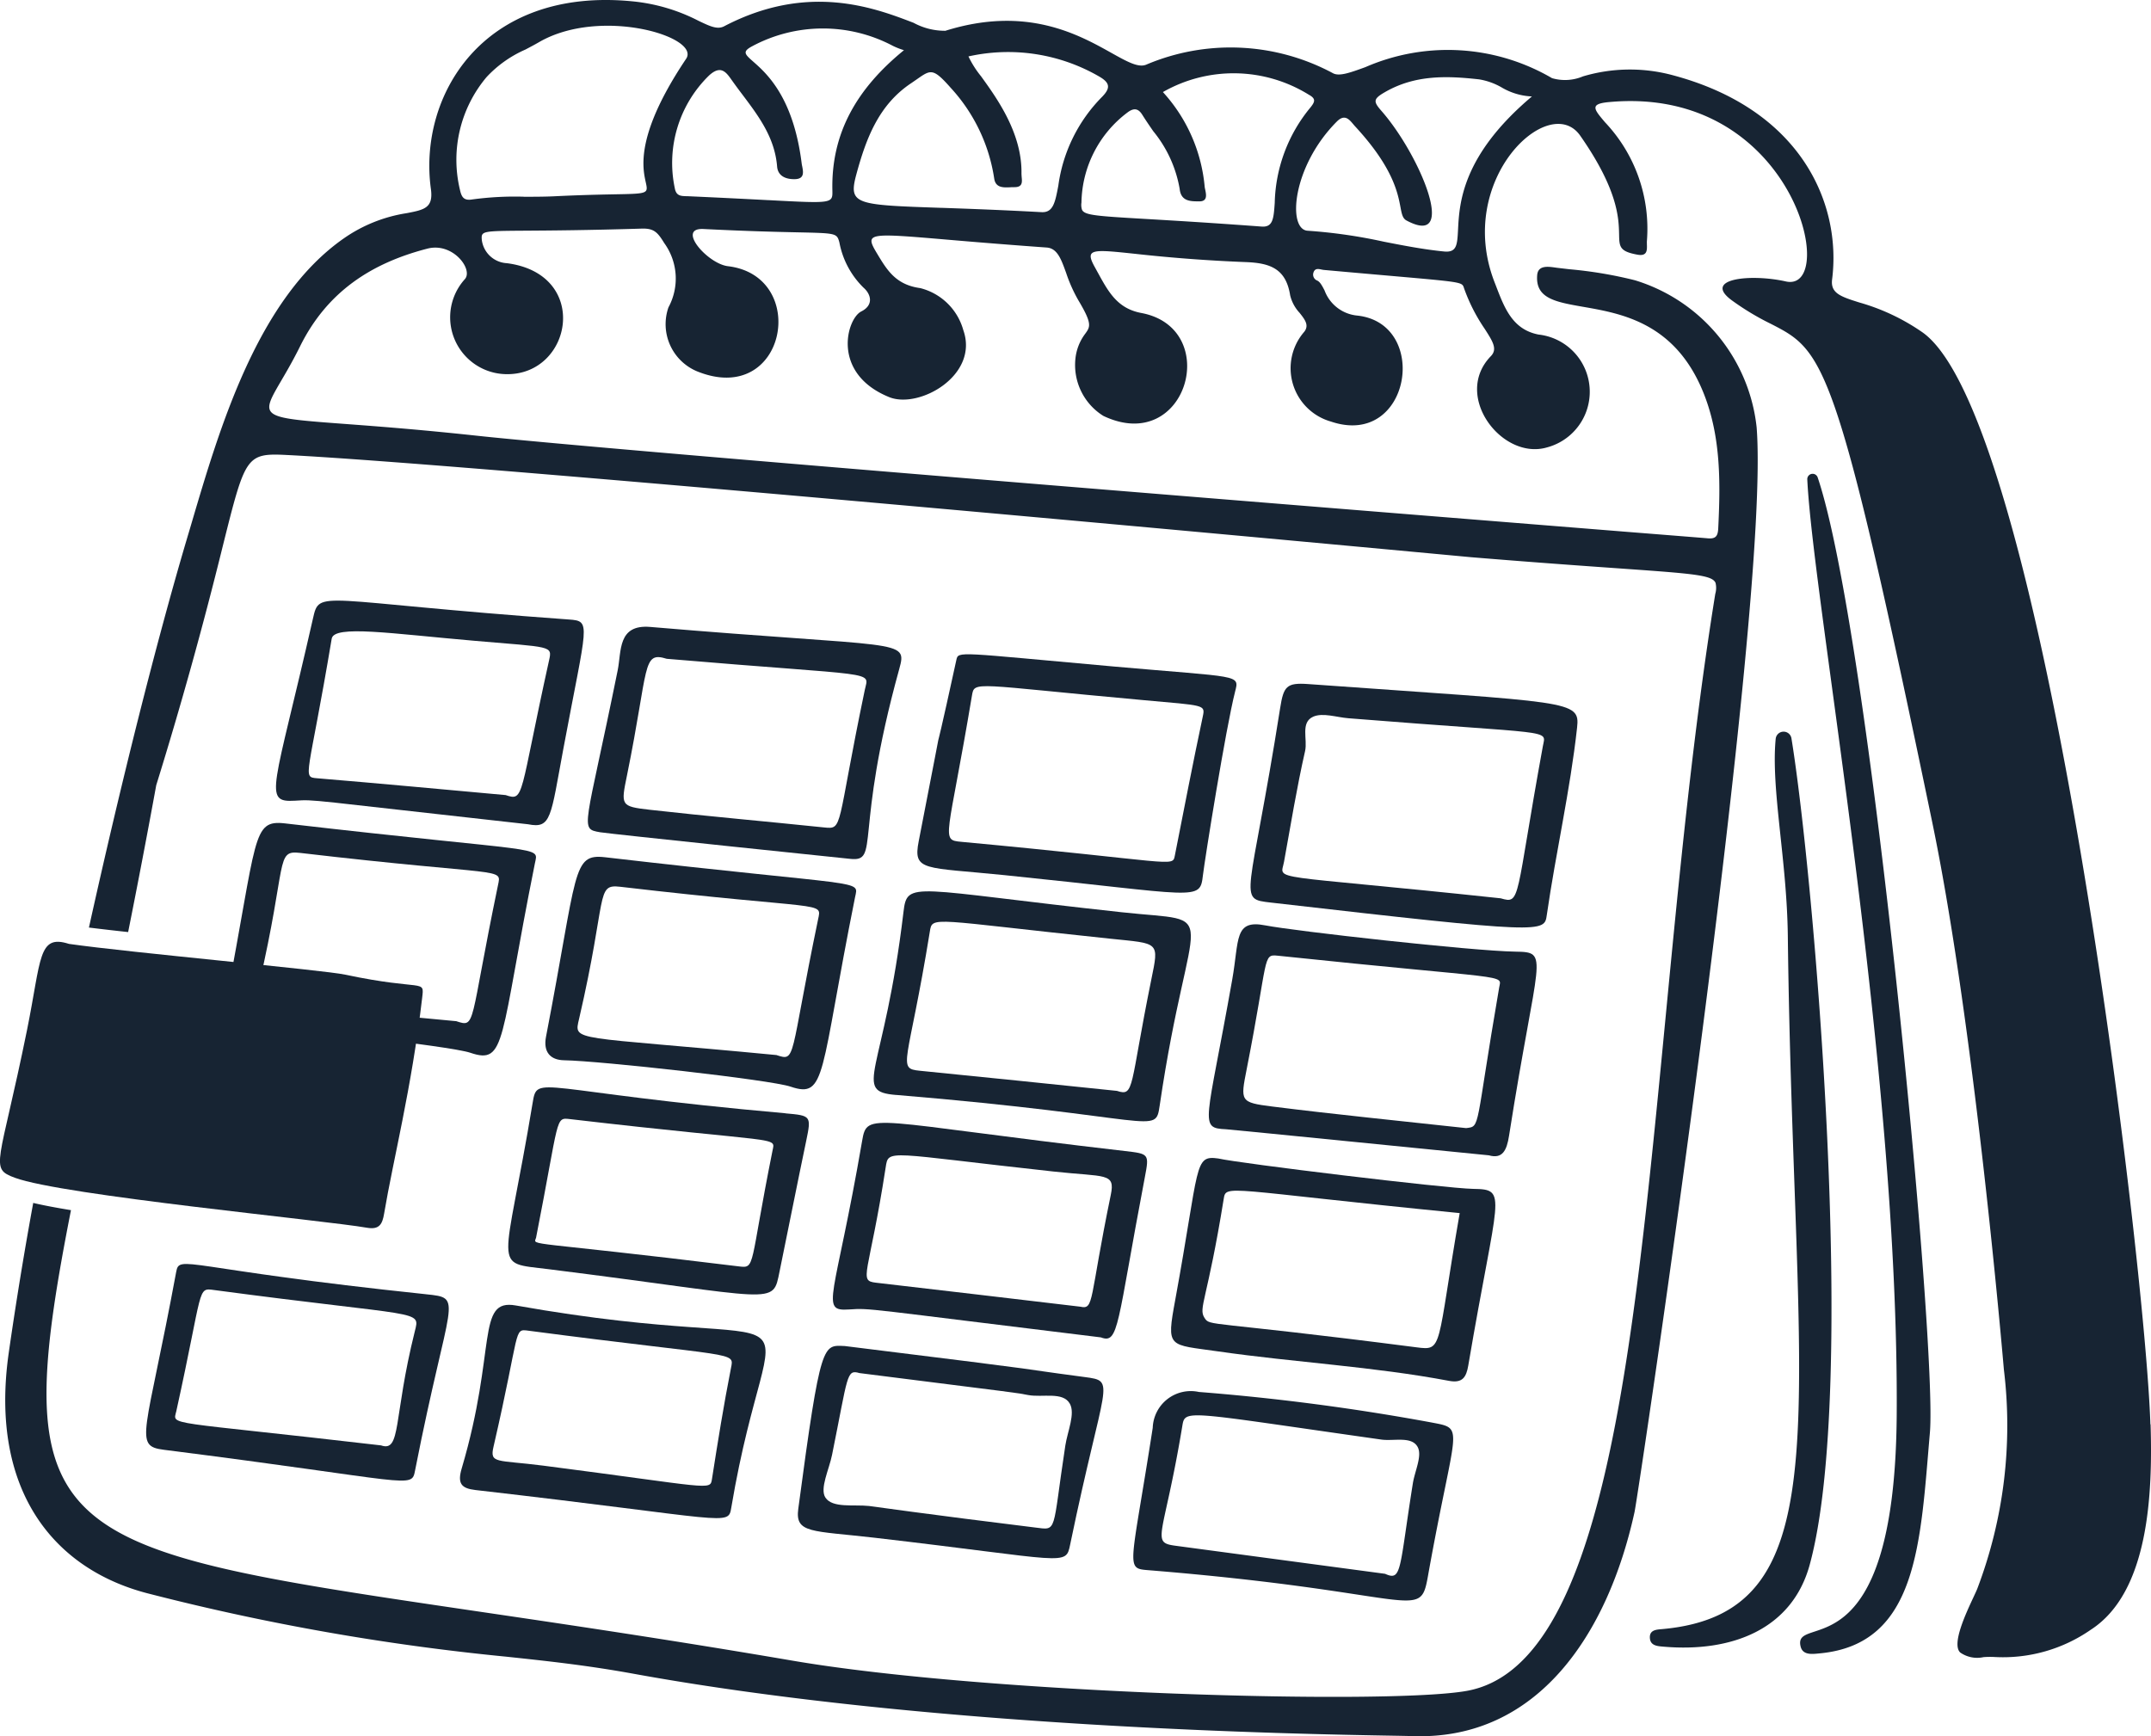
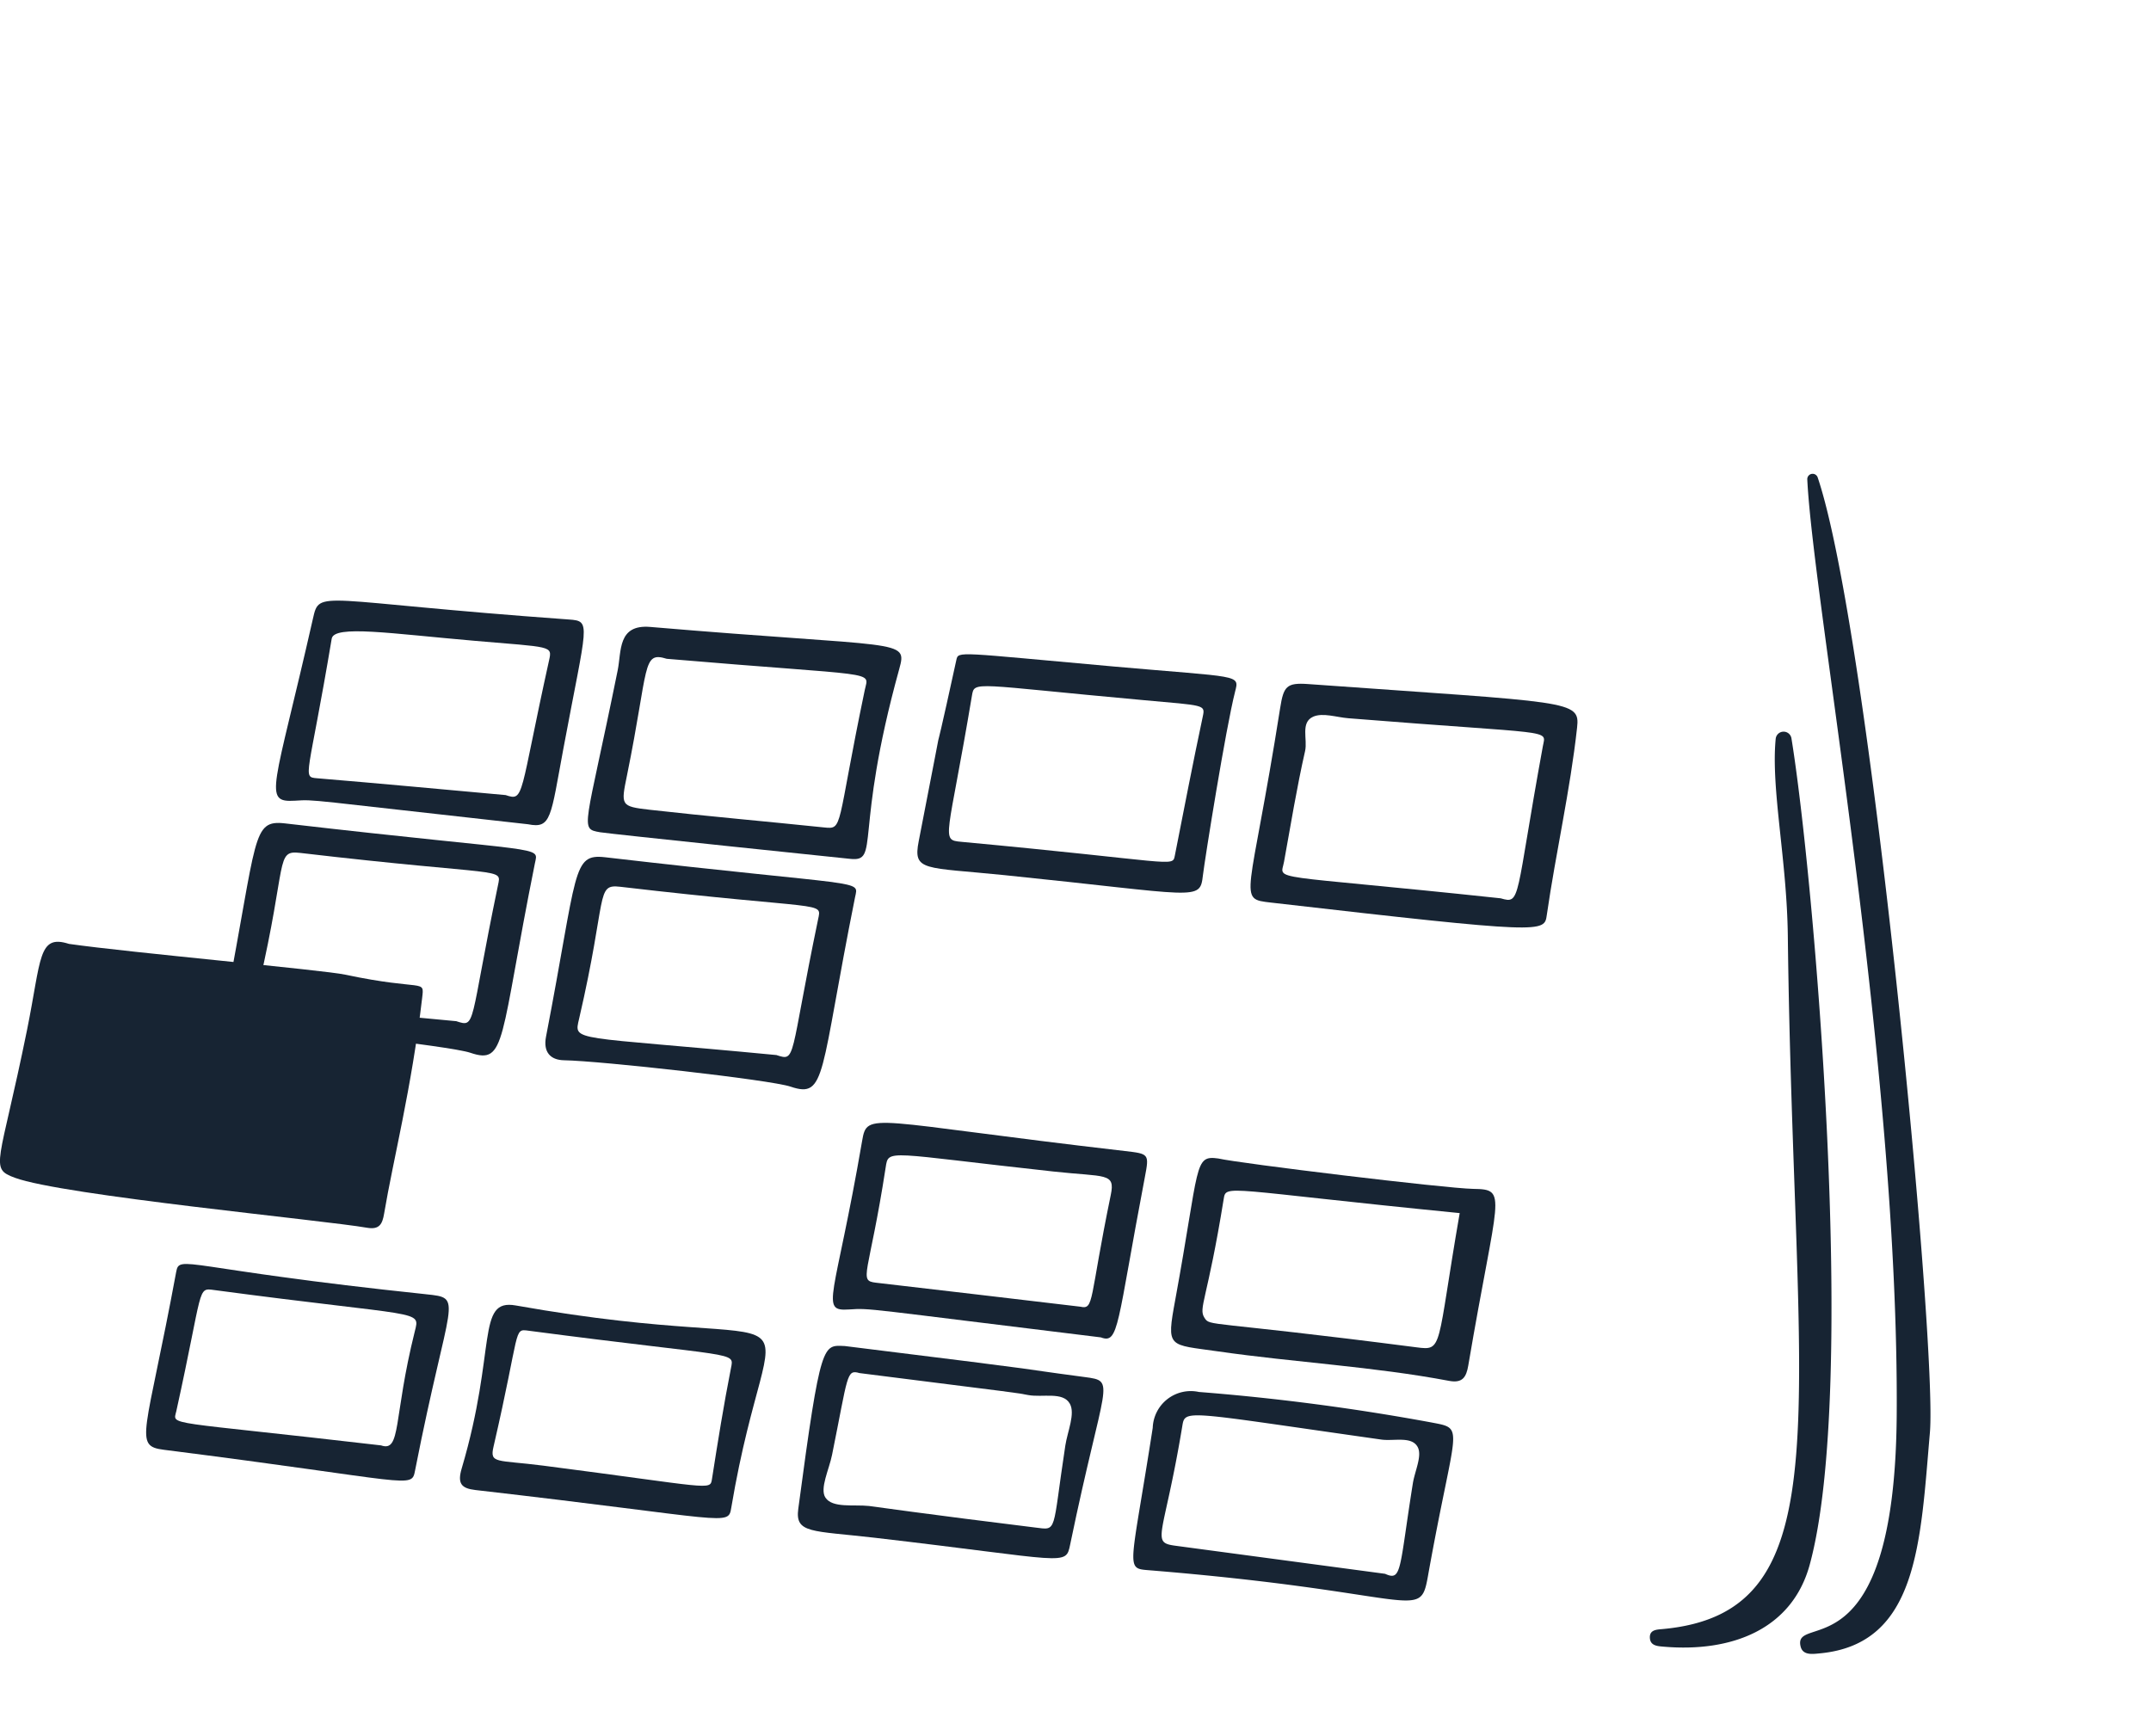
<svg xmlns="http://www.w3.org/2000/svg" width="148.642" height="120" viewBox="0 0 148.642 120">
  <defs>
    <clipPath id="clip-path">
      <rect id="Rectangle_20738" data-name="Rectangle 20738" width="148.642" height="120" fill="#172433" />
    </clipPath>
  </defs>
  <g id="Group_17667" data-name="Group 17667" transform="translate(0 0)">
    <g id="Group_17667-2" data-name="Group 17667" transform="translate(0 0)" clip-path="url(#clip-path)">
      <path id="Path_24646" data-name="Path 24646" d="M47.883,12.858a.369.369,0,0,1,.719-.129c3.612,10.705,8.274,60.025,7.754,66.018-.659,7.6-.819,14.616-7.6,15.254-.5.047-1.181.157-1.334-.475-.585-2.4,6.523,2.113,6.641-16.047C54.22,53.355,48.29,21.385,47.883,12.858Z" transform="translate(77.007 20.271)" fill="#172433" />
      <path id="Path_24647" data-name="Path 24647" d="M52.126,19.768a.549.549,0,0,1,1.089-.042c1.546,9.474,4.612,44.831,1.263,57.116-1.229,4.5-5.434,6.064-10.086,5.665-.431-.037-.95-.055-.961-.641-.01-.533.486-.541.861-.575,12.713-1.152,9.064-15.1,8.673-47.913C52.9,28.087,51.793,23.233,52.126,19.768Z" transform="translate(70.58 31.304)" fill="#172433" />
      <path id="Path_24648" data-name="Path 24648" d="M36.9,18.024c18.2,1.31,18.8,1.087,18.586,3.011-.478,4.352-1.467,8.621-2.092,12.947-.176,1.221-.074,1.328-19.027-.851-2.423-.278-1.509-.068.6-13.446C35.205,18.184,35.4,17.916,36.9,18.024ZM50.21,32.832c1.418.417.971.1,2.911-10.511.22-1.213.95-.777-13.443-1.935-.816-.066-1.761-.4-2.426-.108-.9.4-.378,1.565-.562,2.376-.575,2.528-.99,5.093-1.454,7.647C34.987,31.69,33.8,31.081,50.21,32.832Z" transform="translate(53.496 29.255)" fill="#172433" />
-       <path id="Path_24649" data-name="Path 24649" d="M51.166,40.3c-.029,0-17.929-1.793-18.15-1.8-1.914-.089-1.347-.347.42-10.332.494-2.777.113-4.184,2.289-3.759,2.063.4,14.273,1.767,17.262,1.814,2.454.039,1.551.163-.42,12.729-.16,1.026-.462,1.617-1.4,1.347ZM49.6,38.42c1.021-.129.588.137,2.284-9.708.168-.969.927-.5-15.3-2.208-1.068-.113-.622.105-2.145,7.836-.436,2.223-.473,2.307,1.764,2.588C40.582,37.48,44.974,37.913,49.6,38.42Z" transform="translate(51.713 39.549)" fill="#172433" />
      <path id="Path_24650" data-name="Path 24650" d="M46.1,19.818c-.638,2.5-2.087,11.556-2.221,12.687-.213,1.822-.286,1.357-13.687-.011-5.586-.57-6.368-.242-5.951-2.357,2.454-12.54.281-1.887,2.6-12.519.142-.63.026-.515,10.881.454,8.747.777,8.694.517,8.377,1.748ZM41.936,31.153c.635-3.213,1.252-6.426,1.935-9.631.173-.824.137-.743-4.1-1.126-11.831-1.074-11.674-1.36-11.855-.3-1.662,9.952-2.2,9.957-.73,10.093C41.9,31.558,41.773,31.97,41.936,31.153Z" transform="translate(39.247 27.994)" fill="#172433" />
      <path id="Path_24651" data-name="Path 24651" d="M33.591,32.541c-.029,0-16.688-1.733-17.273-1.838-1.449-.26-1.021-.131,1.218-11.191.268-1.32-.013-3.189,2.244-3,17.415,1.483,17.8.788,17.213,2.909C33.824,30.89,35.7,32.772,33.591,32.541ZM20.927,18.715c-1.722-.538-1.223.559-2.741,8.025-.431,2.113-.47,2.176,1.572,2.41,4,.452,8.012.8,12.018,1.218,1.381.142.83.108,2.835-9.495C34.9,19.489,35.733,19.98,20.927,18.715Z" transform="translate(25.148 26.818)" fill="#172433" />
      <path id="Path_24652" data-name="Path 24652" d="M34.089,30.525c1.512.347,15.7,2.066,17.609,2.1,2.454.039,1.688.3-.333,12.209-.137.8-.394,1.234-1.32,1.061C44.767,44.9,39.4,44.624,34.091,43.86c-3.46-.5-3.6-.176-2.974-3.57C32.826,30.968,32.385,30.286,34.089,30.525ZM50.773,34.3c-16.27-1.612-16.142-2.019-16.31-.969-1.129,6.993-1.761,7.523-1.331,8.2.4.622.047.16,14.656,2.045,1.861.242,1.36.1,2.985-9.28" transform="translate(50.098 49.544)" fill="#172433" />
-       <path id="Path_24653" data-name="Path 24653" d="M24.557,37.543c-3.1-.257-.832-1.415.5-12.642.263-2.226.52-1.567,15.063.01,7.166.78,4.744-.935,2.643,13.359-.31,2.105-.147.769-18.2-.73Zm15.252-.284c1.234.407.858-.239,2.373-7.686.546-2.667.564-2.478-2.835-2.832-12.43-1.3-12.291-1.6-12.469-.486-1.494,9.232-2.323,9.453-.667,9.616C30.734,36.317,35.249,36.789,39.809,37.259Z" transform="translate(37.376 38.137)" fill="#172433" />
      <path id="Path_24654" data-name="Path 24654" d="M35.76,25.353C33.3,37.61,33.8,39.287,31.3,38.442c-1.389-.473-13.146-1.782-15.651-1.822-.937-.016-1.452-.564-1.244-1.63,2.213-11.464,1.777-12.666,4.092-12.4C36.611,24.694,36.018,24.085,35.76,25.353Zm-5.455,10.9c1.418.462.885.339,2.9-9.369.268-1.292.509-.593-13.674-2.255-1.717-.2-.877.648-2.838,9.114C16.311,35.378,16.125,34.9,30.306,36.258Z" transform="translate(23.327 36.66)" fill="#172433" />
      <path id="Path_24655" data-name="Path 24655" d="M27.332,24.461C24.87,36.718,25.372,38.4,22.867,37.55c-1.389-.473-13.146-1.782-15.651-1.822-.937-.016-1.452-.564-1.244-1.63,2.213-11.464,1.777-12.666,4.092-12.4C28.183,23.8,27.59,23.193,27.332,24.461Zm-5.455,10.9c1.418.462.885.339,2.9-9.369.265-1.292.509-.593-13.674-2.255-1.717-.2-.877.648-2.838,9.114C7.883,34.486,7.7,34.006,21.878,35.366Z" transform="translate(9.631 35.211)" fill="#172433" />
      <path id="Path_24656" data-name="Path 24656" d="M40.442,44.391c-16.5-2.011-15.871-2.029-17.4-1.929-2.063.137-.984-.685.9-11.64.36-2.1.438-1.362,18.147.688,1.685.194,1.7.192,1.394,1.8C41.529,43.554,41.7,44.869,40.442,44.391m-1.42-2.121c.974.215.6-.428,2.105-7.726.323-1.557-.36-1.223-3.966-1.617-11.561-1.263-11.39-1.588-11.59-.284-1.155,7.489-1.922,7.825-.662,7.97C29.553,41.149,34.2,41.7,39.022,42.27Z" transform="translate(35.632 48.042)" fill="#172433" />
      <path id="Path_24657" data-name="Path 24657" d="M24.677,31.27C9.191,29.556,10.034,29.553,8.582,29.642c-2.265.137-1.449-.738,1.234-12.574.475-2.09.218-1.208,17.68.05,1.591.115,1.26.2-.368,8.91C26.236,30.81,26.3,31.593,24.677,31.27Zm-1.541-2.016c1.313.444.921.079,3-9.314.228-1.024.186-.89-5.132-1.347-5.8-.5-9.729-1.116-9.889-.147C9.506,28.062,9.039,28,10.1,28.091,14.486,28.456,18.873,28.868,23.136,29.254Z" transform="translate(11.807 25.698)" fill="#172433" />
      <path id="Path_24658" data-name="Path 24658" d="M30.854,48.978c-1.6-.131-1.181-.139.323-9.841a2.631,2.631,0,0,1,3.192-2.475,155.234,155.234,0,0,1,16.026,2.1c2.439.47,1.693.034-.207,10.668C49.62,52.59,49.437,50.485,30.854,48.978Zm16.38.252c1.168.53.966-.276,1.919-6.256.136-.851.654-1.893.336-2.5-.41-.78-1.651-.4-2.517-.522-13.69-1.94-13.556-2.124-13.755-.914-1.284,7.752-2.229,8.022-.428,8.258Z" transform="translate(48.481 59.544)" fill="#172433" />
-       <path id="Path_24659" data-name="Path 24659" d="M32.546,30.424c1.761.155,1.782.173,1.423,1.9-.627,3-1.221,6.009-1.838,9.012-.5,2.439-.021,1.856-15.966-.142-4.008-.5-3.053.294-1.1-11.5.336-2.027.207-.811,17.48.725ZM15.3,39.024c-.192.593-.816.155,14.018,1.977,1.168.144.709.034,2.321-7.993.207-1.026.656-.475-13.971-2.184C16.594,30.7,16.951,30.618,15.3,39.024Z" transform="translate(21.743 46.526)" fill="#172433" />
      <path id="Path_24660" data-name="Path 24660" d="M23.164,35.369c2.706.284,1.638.1-.73,12.167-.26,1.328-.063.777-17.362-1.415-2.132-.273-1.244-.977.851-12.291.231-1.25.538-.218,17.241,1.538M20.08,45.817c1.407.488.83-1.856,2.331-7.875.381-1.533.549-.937-13.855-2.861-1.208-.163-.73-.215-2.622,8.361C5.7,44.491,4.965,44.058,20.08,45.817Z" transform="translate(6.252 54.081)" fill="#172433" />
      <path id="Path_24661" data-name="Path 24661" d="M30.859,48.363c-.223,1.328-.06.814-17.682-1.208-.971-.113-1.26-.441-.948-1.494,2.436-8.235.979-11.752,3.733-11.262C38.13,38.34,33.667,31.678,30.859,48.363Zm-.024-9.631c.234-1.189.446-.688-13.989-2.588-1.066-.142-.536-.129-2.418,8.012-.281,1.2.21.9,3.444,1.315,11.608,1.5,11.521,1.746,11.65.929.4-2.562.811-5.124,1.313-7.668" transform="translate(19.677 55.828)" fill="#172433" />
      <path id="Path_24662" data-name="Path 24662" d="M24.247,35.449C40.819,37.5,34.837,36.8,40.809,37.591c2.252.3,1.376.16-.984,11.556-.323,1.559-.134,1.105-13.53-.449-4.352-.5-5.494-.283-5.263-2C22.591,35,22.735,35.394,24.247,35.449Zm1.011,1.869c-.908-.268-.777.155-1.89,5.644-.2,1.011-.869,2.344-.459,2.964.483.738,1.958.465,3.014.578.026,0,4.184.593,11.458,1.486,1.593.194,1.173.436,2.105-5.662.152-.984.7-2.2.312-2.893-.475-.853-1.89-.412-2.888-.6C36,38.662,36.863,38.785,25.258,37.318Z" transform="translate(34.132 57.582)" fill="#172433" />
-       <path id="Path_24663" data-name="Path 24663" d="M132.631,22.974c8.45,5.99,15.412,64.561,15.745,75.473h.013c.147,4.78-.11,11.6-4.132,14.194a10.627,10.627,0,0,1-6.636,1.885,5.938,5.938,0,0,0-.777.008,2.041,2.041,0,0,1-1.614-.323c-.591-.58.375-2.651.911-3.8.134-.289.242-.517.289-.648a31.772,31.772,0,0,0,1.822-15.1c-.483-5.565-2.342-25.248-4.948-37.817-6.668-32.162-7.466-32.569-11.17-34.47a18.028,18.028,0,0,1-2.7-1.63c-2.034-1.507,1.365-1.83,3.746-1.294,3.728.84.612-13.608-12.246-12.393-1.32.126-1.016.486-.239,1.4a10.7,10.7,0,0,1,2.888,8.206c-.005.074,0,.158,0,.239.013.391.024.819-.646.7-1.252-.226-1.26-.549-1.276-1.412-.024-1.1-.066-3.066-2.688-6.817-2.139-3.061-8.657,3.045-5.925,10.114l.11.284c.585,1.528,1.145,3,2.93,3.35a3.979,3.979,0,0,1,.593,7.8c-3.108.914-6.539-3.567-3.882-6.305.473-.488.137-1.013-.42-1.882a12.194,12.194,0,0,1-1.439-2.832.635.635,0,0,0-.058-.147c-.192-.339-1.005-.32-9.629-1.1-.055-.008-.11-.016-.165-.029-.228-.047-.473-.1-.562.265a.443.443,0,0,0,.276.5c.2.095.339.36.507.685a2.677,2.677,0,0,0,2.247,1.733c5.069.53,3.7,9.2-1.814,7.324a3.833,3.833,0,0,1-1.84-6.2c.357-.454.047-.848-.318-1.31a2.711,2.711,0,0,1-.654-1.215c-.289-1.832-1.37-2.229-3.053-2.294q-3.851-.15-7.684-.575c-2.935-.31-3.481-.365-2.762.921l.215.391c.735,1.341,1.355,2.473,3,2.78,5.61,1.053,3.161,9.86-2.622,7.114a4.143,4.143,0,0,1-1.932-3.959,3.445,3.445,0,0,1,.68-1.725c.349-.483.494-.685-.488-2.326a10.451,10.451,0,0,1-.837-1.882c-.347-.963-.612-1.693-1.341-1.746q-3.386-.244-6.773-.536c-5.555-.473-5.815-.5-4.98.9l.016.026c.7,1.166,1.3,2.184,3,2.415a4.136,4.136,0,0,1,2.974,2.9c1.11,3.132-3.056,5.473-5.124,4.633-4.024-1.638-2.93-5.421-1.927-5.92.877-.438.677-1.189.16-1.641a5.889,5.889,0,0,1-1.67-3.126c-.176-.641-.2-.641-2.84-.7-1.362-.029-3.418-.074-6.55-.231-1.9-.095.278,2.4,1.685,2.57,5.67.672,4.053,9.763-2.121,7.271a3.532,3.532,0,0,1-1.987-4.426,4.178,4.178,0,0,0-.291-4.442c-.465-.756-.714-1.029-1.575-1-3.793.116-6.292.131-7.933.142-3.095.021-3.145.021-3.1.633A1.843,1.843,0,0,0,34.8,18.191c5.817.748,4.523,7.77-.06,7.67a3.93,3.93,0,0,1-2.846-6.56c.609-.659-.811-2.575-2.583-2.116-3.888,1.005-6.935,2.987-8.8,6.754-1.265,2.562-2.355,3.764-2.087,4.4.4.958,3.838.646,14.291,1.775,9.637,1.042,62.185,5.255,79.506,6.647,3.4.27,5.442.433,5.539.444.6.06.727-.165.753-.7.155-3.137.184-6.282-.977-9.243-1.929-4.933-5.662-5.586-8.363-6.056-1.916-.336-3.31-.58-3.171-2.2.06-.68.746-.583,1.226-.517l.147.021.856.1a29.212,29.212,0,0,1,4.523.761,11.965,11.965,0,0,1,8.413,10.175c.977,12.537-8.164,73.717-8.44,74.967-1.835,8.377-6.665,15.769-15.312,15.48-.459-.013-.916-.021-1.373-.029-6.471-.11-31.984-.549-52.491-4.282-3.205-.583-5.922-.874-8.865-1.187A162.47,162.47,0,0,1,10.2,110.182C3.485,108.538-.954,103,.372,93.56q.748-5.225,1.7-10.419c.727.173,1.591.333,2.609.5C2.711,93.659,2.165,99.385,4.661,103.02c4.376,6.371,18.095,6.326,49.884,11.758,13.435,2.3,41.2,3.063,46.6,2.087,9.411-1.7,11.451-22.9,13.745-46.711.929-9.647,1.9-19.722,3.418-29.109a1.468,1.468,0,0,0,.018-.759c-.339-.793-2.924-.627-16.737-1.761l-.136-.011C98.072,38.2,33.075,32.122,19.6,31.448v0c-2.819-.142-2.872.068-4.426,6.284q-2.055,8.336-4.6,16.533-.929,5.087-1.943,10.156-1.358-.146-2.709-.312c2.221-10.028,4.67-19.78,6.757-26.823l.315-1.061c1.982-6.731,4.594-15.6,10.54-19.748a10.353,10.353,0,0,1,4.347-1.743c1.215-.234,1.851-.357,1.672-1.667C28.668,6.63,33.13-.9,43.434.089a12.6,12.6,0,0,1,4.6,1.344c.8.383,1.313.63,1.785.383C55.622-1.219,60.224.548,62.907,1.577a4.519,4.519,0,0,0,2.2.551c5.6-1.754,9.2.26,11.469,1.528,1.084.606,1.864,1.042,2.407.814a14.933,14.933,0,0,1,12.921.6c.441.221,1.181-.05,2.223-.428a14.261,14.261,0,0,1,12.9.761,3.187,3.187,0,0,0,2.137-.123,11.358,11.358,0,0,1,6.032-.126c9.054,2.336,11.85,8.936,11.185,14.16-.121.956.6,1.187,1.864,1.588A14.627,14.627,0,0,1,132.631,22.974ZM35.986,13.6c.672,0,1.341,0,2.011-.029,4.961-.244,6.224-.032,6.434-.407.315-.562-1.709-2.436,2.759-9.1C48.211,2.54,41.279.459,37.036,2.908c-.31.181-.63.347-.95.517a8.1,8.1,0,0,0-2.683,1.9,8.873,8.873,0,0,0-1.845,7.786c.11.512.27.772.851.675a21.756,21.756,0,0,1,3.578-.189Zm16.911.234c4.418.234,4.418.234,4.4-.664v0c-.094-4,1.722-7.072,4.946-9.7a5.126,5.126,0,0,1-.767-.3,10.335,10.335,0,0,0-9.734.034c-.693.37-.488.549.081,1.053.916.806,2.78,2.444,3.352,7.043.008.063.021.131.037.2.074.386.165.858-.483.882-.562.021-1.194-.158-1.252-.872-.16-2-1.278-3.483-2.394-4.967q-.406-.532-.793-1.079c-.373-.53-.746-.958-1.523-.239a8.445,8.445,0,0,0-2.36,7.786c.095.525.41.536.767.549l.079,0C49.668,13.668,51.5,13.763,52.9,13.836Zm11.918.53c1.78.063,4.053.142,6.935.3.806.042.94-.672,1.16-1.83a10.775,10.775,0,0,1,3.027-6.143c.6-.614.53-.966-.168-1.381A12.566,12.566,0,0,0,66.7,3.9a6.735,6.735,0,0,0,.864,1.365c1.108,1.533,2.843,3.94,2.8,6.723,0,.079.008.163.013.249.034.344.071.706-.509.7-.092,0-.186,0-.278.008-.48.021-1.013.045-1.11-.6a11.855,11.855,0,0,0-3.006-6.274c-1.215-1.376-1.376-1.265-2.326-.6-.121.084-.255.176-.4.276-2.26,1.5-3.132,3.856-3.8,6.324C58.391,14.146,58.9,14.164,64.815,14.366Zm9.736.144c.289.578,2.116.389,12.406,1.152l0,0c.79.058.832-.551.908-1.638a10.714,10.714,0,0,1,2.473-6.6c.31-.389.386-.6-.121-.877a9.853,9.853,0,0,0-10.08-.181,11.188,11.188,0,0,1,2.888,6.56c.008.055.021.121.037.189.074.357.165.816-.423.806l-.1,0c-.52-.008-1.16-.018-1.244-.866a8.587,8.587,0,0,0-1.827-3.987c-.255-.37-.509-.74-.746-1.118-.276-.446-.578-.522-1.047-.163A7.943,7.943,0,0,0,74.509,14a1.076,1.076,0,0,0,.042.509M95.4,16.705c1.381.27,2.759.538,4.161.677h0c.89.089.916-.459.971-1.509.092-1.814.263-5.124,5.106-9.206a4.493,4.493,0,0,1-2.1-.627,4.6,4.6,0,0,0-1.551-.554c-2.239-.249-4.421-.32-6.5.879-.832.478-.819.651-.236,1.315,2.657,3.037,5.337,9.495,1.725,7.563-.273-.144-.331-.444-.423-.929-.189-.992-.522-2.759-3.147-5.594-.045-.05-.087-.1-.129-.15-.281-.333-.591-.7-1.121-.168-3.105,3.119-3.426,7.481-2.006,7.547A35.835,35.835,0,0,1,95.4,16.705Z" transform="translate(0.224 -0.001)" fill="#172433" fill-rule="evenodd" />
      <path id="Path_24664" data-name="Path 24664" d="M4.767,24.942c4.166.6,17.567,1.8,19.087,2.126,5.458,1.158,5.476.255,5.318,1.612-.738,6.305-1.992,11.128-2.63,14.916-.118.7-.32,1.113-1.171.966-3-.525-21.04-2.237-24.342-3.455-1.8-.664-1.066-.832.84-10.219C2.866,25.958,2.622,24.255,4.767,24.942Z" transform="translate(0 40.295)" fill="#172433" />
    </g>
  </g>
</svg>